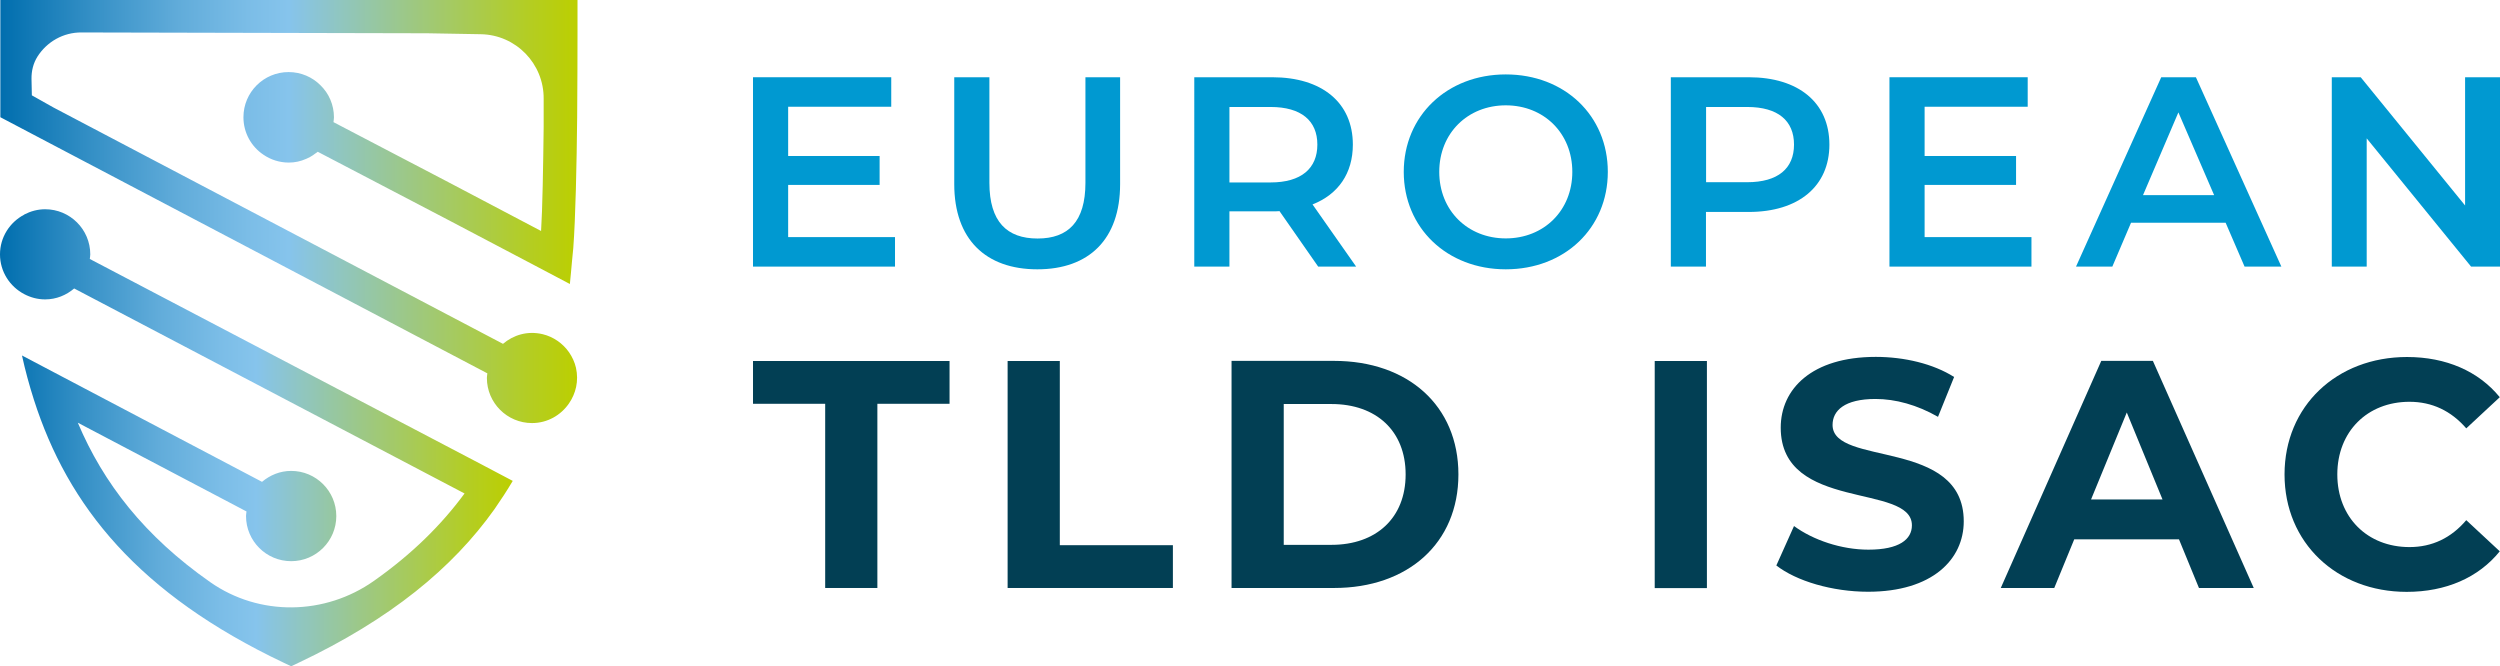
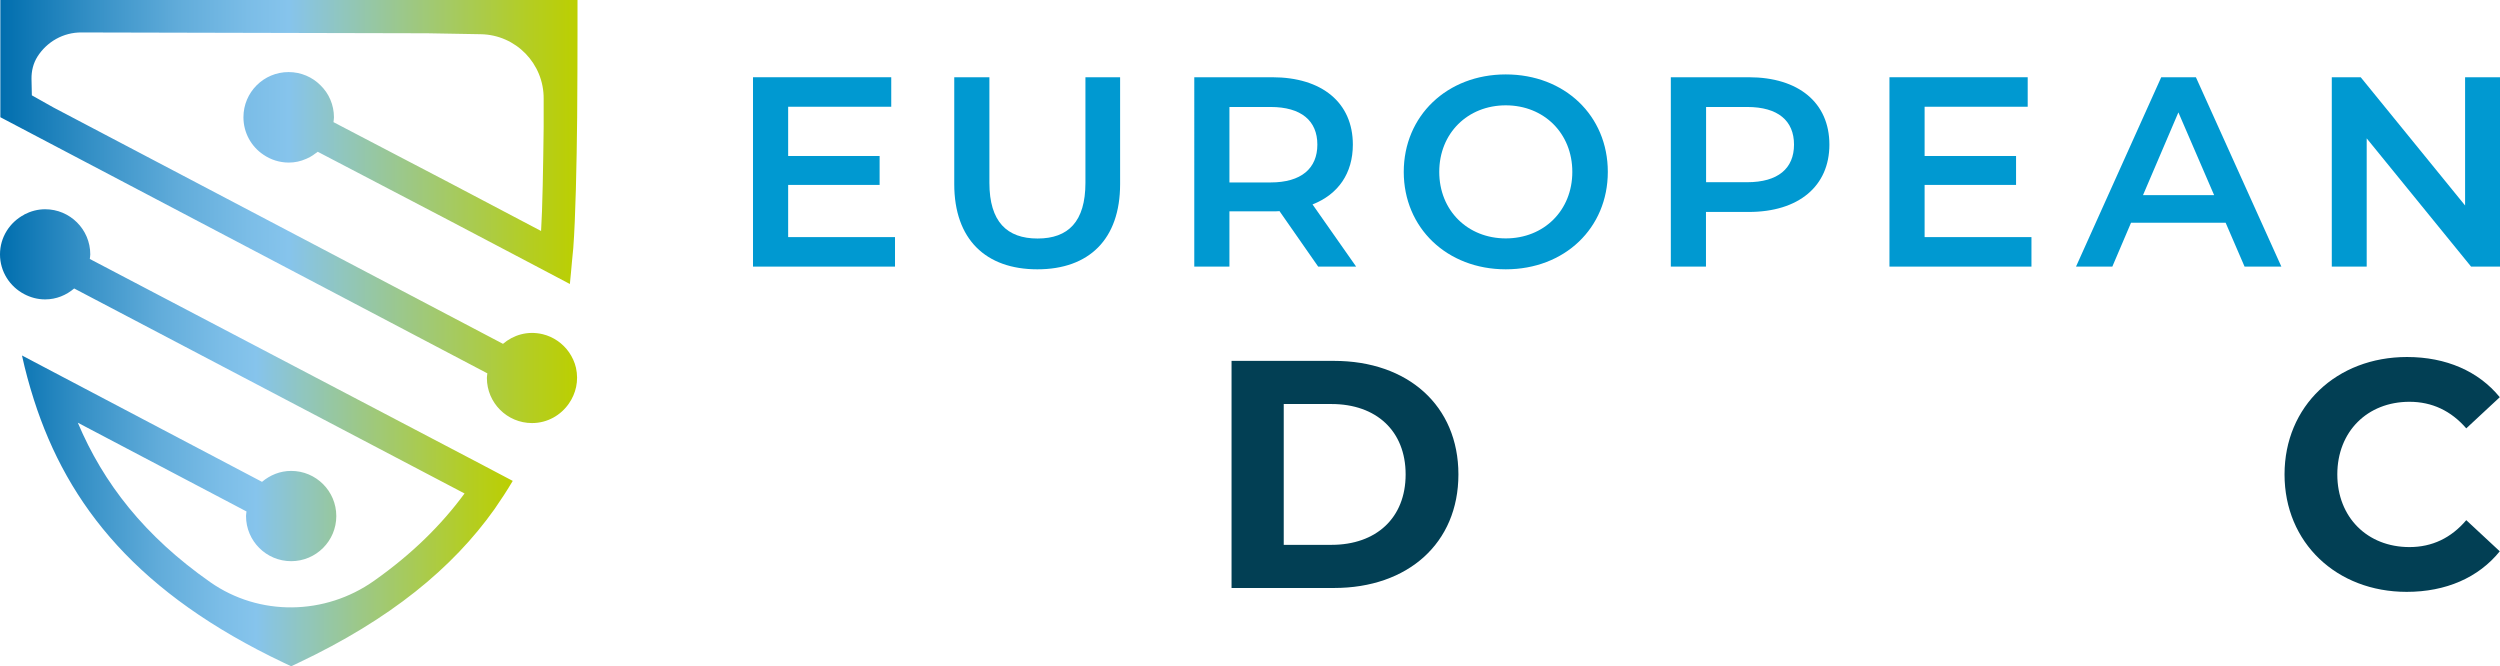
<svg xmlns="http://www.w3.org/2000/svg" xmlns:xlink="http://www.w3.org/1999/xlink" id="Ebene_2" width="75.03mm" height="20mm" viewBox="0 0 212.68 56.69">
  <defs>
    <style>.cls-1{fill:url(#linear-gradient);}.cls-2{fill:#023f54;}.cls-3{fill:#0099d1;}.cls-4{fill:url(#linear-gradient-2);}</style>
    <linearGradient id="linear-gradient" x1="49.13" y1="18" x2=".03" y2="18" gradientUnits="userSpaceOnUse">
      <stop offset="0" stop-color="#bccf00" />
      <stop offset=".09" stop-color="#b3cd25" />
      <stop offset=".29" stop-color="#9dc884" />
      <stop offset=".5" stop-color="#86c4ec" />
      <stop offset=".57" stop-color="#7bbde7" />
      <stop offset=".69" stop-color="#61acda" />
      <stop offset=".84" stop-color="#3590c6" />
      <stop offset="1" stop-color="#006eae" />
    </linearGradient>
    <linearGradient id="linear-gradient-2" x1="43.61" y1="37.25" x2="0" y2="37.25" xlink:href="#linear-gradient" />
  </defs>
  <g id="Layer_1">
    <path class="cls-1" d="m.03,0v9.97s0,0,0,0l2.85,1.5,38.58,20.29c-.01.13-.04.26-.04.39,0,2.12,1.72,3.84,3.84,3.84,1.31,0,2.46-.67,3.15-1.68.57-.83.84-1.89.59-3.02-.11-.48-.32-.93-.59-1.32-.53-.76-1.33-1.32-2.24-1.54-1.3-.31-2.5.07-3.38.82L4.56,9.15l-1.85-1.04-.03-1.4c-.01-.67.15-1.33.51-1.9.79-1.24,2.18-2.07,3.77-2.05l29.41.07,4.53.08c2.99.05,5.38,2.51,5.35,5.5,0,.07,0,2.31,0,2.38-.04,3.36-.1,7.02-.22,8.86l-7.9-4.16-9.76-5.1c.01-.14.04-.27.04-.41,0-1.06-.43-2.03-1.14-2.72-.69-.7-1.66-1.13-2.72-1.13-2.12,0-3.84,1.72-3.84,3.84,0,1.33.67,2.5,1.7,3.19.61.42,1.36.67,2.16.67.52,0,1.01-.11,1.46-.31.03-.01.06-.03.09-.04.18-.08.35-.17.51-.28.06-.04.13-.09.19-.14.07-.05.15-.09.21-.15l11.1,5.8,7.66,4.03,2.69,1.42c.07-.64.12-1.29.18-1.93.04-.38.08-.75.11-1.13.19-2.53.29-7.12.33-11.15.02-2.02.03-6.06.03-7.46V0H.03Z" />
    <polygon class="cls-3" points="76.14 20.17 76.14 22.68 64.06 22.68 64.06 6.57 75.82 6.57 75.82 9.08 67.05 9.08 67.05 13.27 74.83 13.27 74.83 15.73 67.05 15.73 67.05 20.17 76.14 20.17" />
    <path class="cls-3" d="m81.18,15.66V6.57h2.99v8.98c0,3.32,1.5,4.74,4.1,4.74s4.07-1.43,4.07-4.74V6.57h2.95v9.09c0,4.7-2.65,7.25-7.04,7.25s-7.07-2.55-7.07-7.25" />
    <path class="cls-3" d="m108.09,9.1h-3.5v6.42h3.5c2.62,0,3.98-1.2,3.98-3.22s-1.36-3.2-3.98-3.2m4.05,13.58l-3.29-4.72c-.21.02-.42.02-.62.02h-3.64v4.7h-2.99V6.57h6.63c4.23,0,6.86,2.16,6.86,5.73,0,2.44-1.24,4.23-3.43,5.09l3.71,5.29h-3.22Z" />
    <path class="cls-3" d="m133.76,14.62c0-3.29-2.42-5.66-5.66-5.66s-5.66,2.37-5.66,5.66,2.42,5.66,5.66,5.66,5.66-2.37,5.66-5.66m-14.34,0c0-4.76,3.68-8.29,8.68-8.29s8.68,3.5,8.68,8.29-3.68,8.29-8.68,8.29-8.68-3.52-8.68-8.29" />
    <path class="cls-3" d="m152.62,12.3c0-2.03-1.36-3.2-3.98-3.2h-3.5v6.4h3.5c2.62,0,3.98-1.17,3.98-3.2m3.01,0c0,3.54-2.62,5.73-6.86,5.73h-3.64v4.65h-2.99V6.57h6.63c4.23,0,6.86,2.16,6.86,5.73" />
    <polygon class="cls-3" points="172.82 20.17 172.82 22.68 160.74 22.68 160.74 6.57 172.5 6.57 172.5 9.08 163.73 9.08 163.73 13.27 171.51 13.27 171.51 15.73 163.73 15.73 163.73 20.17 172.82 20.17" />
    <path class="cls-3" d="m188.36,16.6l-3.04-7.04-3.01,7.04h6.05Zm.99,2.35h-8.06l-1.59,3.73h-3.09l7.25-16.11h2.95l7.27,16.11h-3.13l-1.61-3.73Z" />
    <polygon class="cls-3" points="209.71 6.57 209.71 17.48 200.83 6.57 198.37 6.57 198.37 22.68 201.34 22.68 201.34 11.77 210.22 22.68 212.68 22.68 212.68 6.57 209.71 6.57" />
-     <polygon class="cls-2" points="70.2 34.35 64.06 34.35 64.06 30.71 80.78 30.71 80.78 34.35 74.64 34.35 74.64 50.02 70.2 50.02 70.2 34.35" />
-     <polygon class="cls-2" points="85.72 30.71 90.16 30.71 90.16 46.38 99.78 46.38 99.78 50.02 85.72 50.02 85.72 30.71" />
    <path class="cls-2" d="m113.27,46.35c3.81,0,6.31-2.29,6.31-5.99s-2.5-5.99-6.31-5.99h-4.06v11.98h4.06Zm-8.5-15.65h8.72c6.28,0,10.58,3.81,10.58,9.66s-4.3,9.66-10.58,9.66h-8.72v-19.32Z" />
-     <rect class="cls-2" x="140.77" y="30.71" width="4.44" height="19.32" />
-     <path class="cls-2" d="m151.11,48.12l1.51-3.37c1.62,1.19,4.03,2.01,6.33,2.01,2.63,0,3.7-.88,3.7-2.07,0-3.62-11.16-1.13-11.16-8.31,0-3.28,2.63-6.02,8.09-6.02,2.41,0,4.88.58,6.66,1.71l-1.37,3.39c-1.78-1.02-3.62-1.52-5.32-1.52-2.63,0-3.65.99-3.65,2.21,0,3.56,11.16,1.1,11.16,8.2,0,3.23-2.66,5.99-8.14,5.99-3.04,0-6.11-.91-7.81-2.24" />
-     <path class="cls-2" d="m183.97,42.49l-3.04-7.4-3.04,7.4h6.09Zm1.4,3.39h-8.91l-1.7,4.14h-4.55l8.55-19.32h4.39l8.58,19.32h-4.66l-1.7-4.14Z" />
    <path class="cls-2" d="m194.35,40.36c0-5.82,4.44-9.99,10.42-9.99,3.32,0,6.09,1.21,7.89,3.42l-2.85,2.65c-1.29-1.49-2.91-2.26-4.83-2.26-3.59,0-6.14,2.54-6.14,6.18s2.55,6.18,6.14,6.18c1.92,0,3.54-.77,4.83-2.29l2.85,2.65c-1.81,2.24-4.58,3.45-7.92,3.45-5.95,0-10.39-4.17-10.39-9.99" />
    <path class="cls-4" d="m2.06,18.26c-1.22.64-2.06,1.91-2.06,3.38s.84,2.74,2.06,3.38c.53.28,1.13.45,1.78.45.95,0,1.8-.36,2.47-.93l33.21,17.44c-1.97,2.68-4.48,5.16-7.7,7.43-4.17,2.95-9.76,3.04-13.94.11-5.58-3.91-9.08-8.4-11.26-13.56l14.35,7.55c-.01.13-.04.26-.04.39,0,2.12,1.72,3.84,3.84,3.84s3.84-1.72,3.84-3.84-1.72-3.84-3.84-3.84c-.95,0-1.8.36-2.48.93l-17.06-8.98-3.36-1.77c.28,1.28.62,2.53,1.01,3.75,2.9,9.08,8.92,16.54,21.28,22.4l.61.29.61-.29c7.84-3.71,13.13-8.07,16.69-13.08h0c.55-.79,1.07-1.59,1.55-2.4l-2.52-1.33L7.64,22.03c.01-.13.04-.26.04-.39,0-2.12-1.72-3.84-3.84-3.84-.64,0-1.24.17-1.78.45" />
  </g>
</svg>